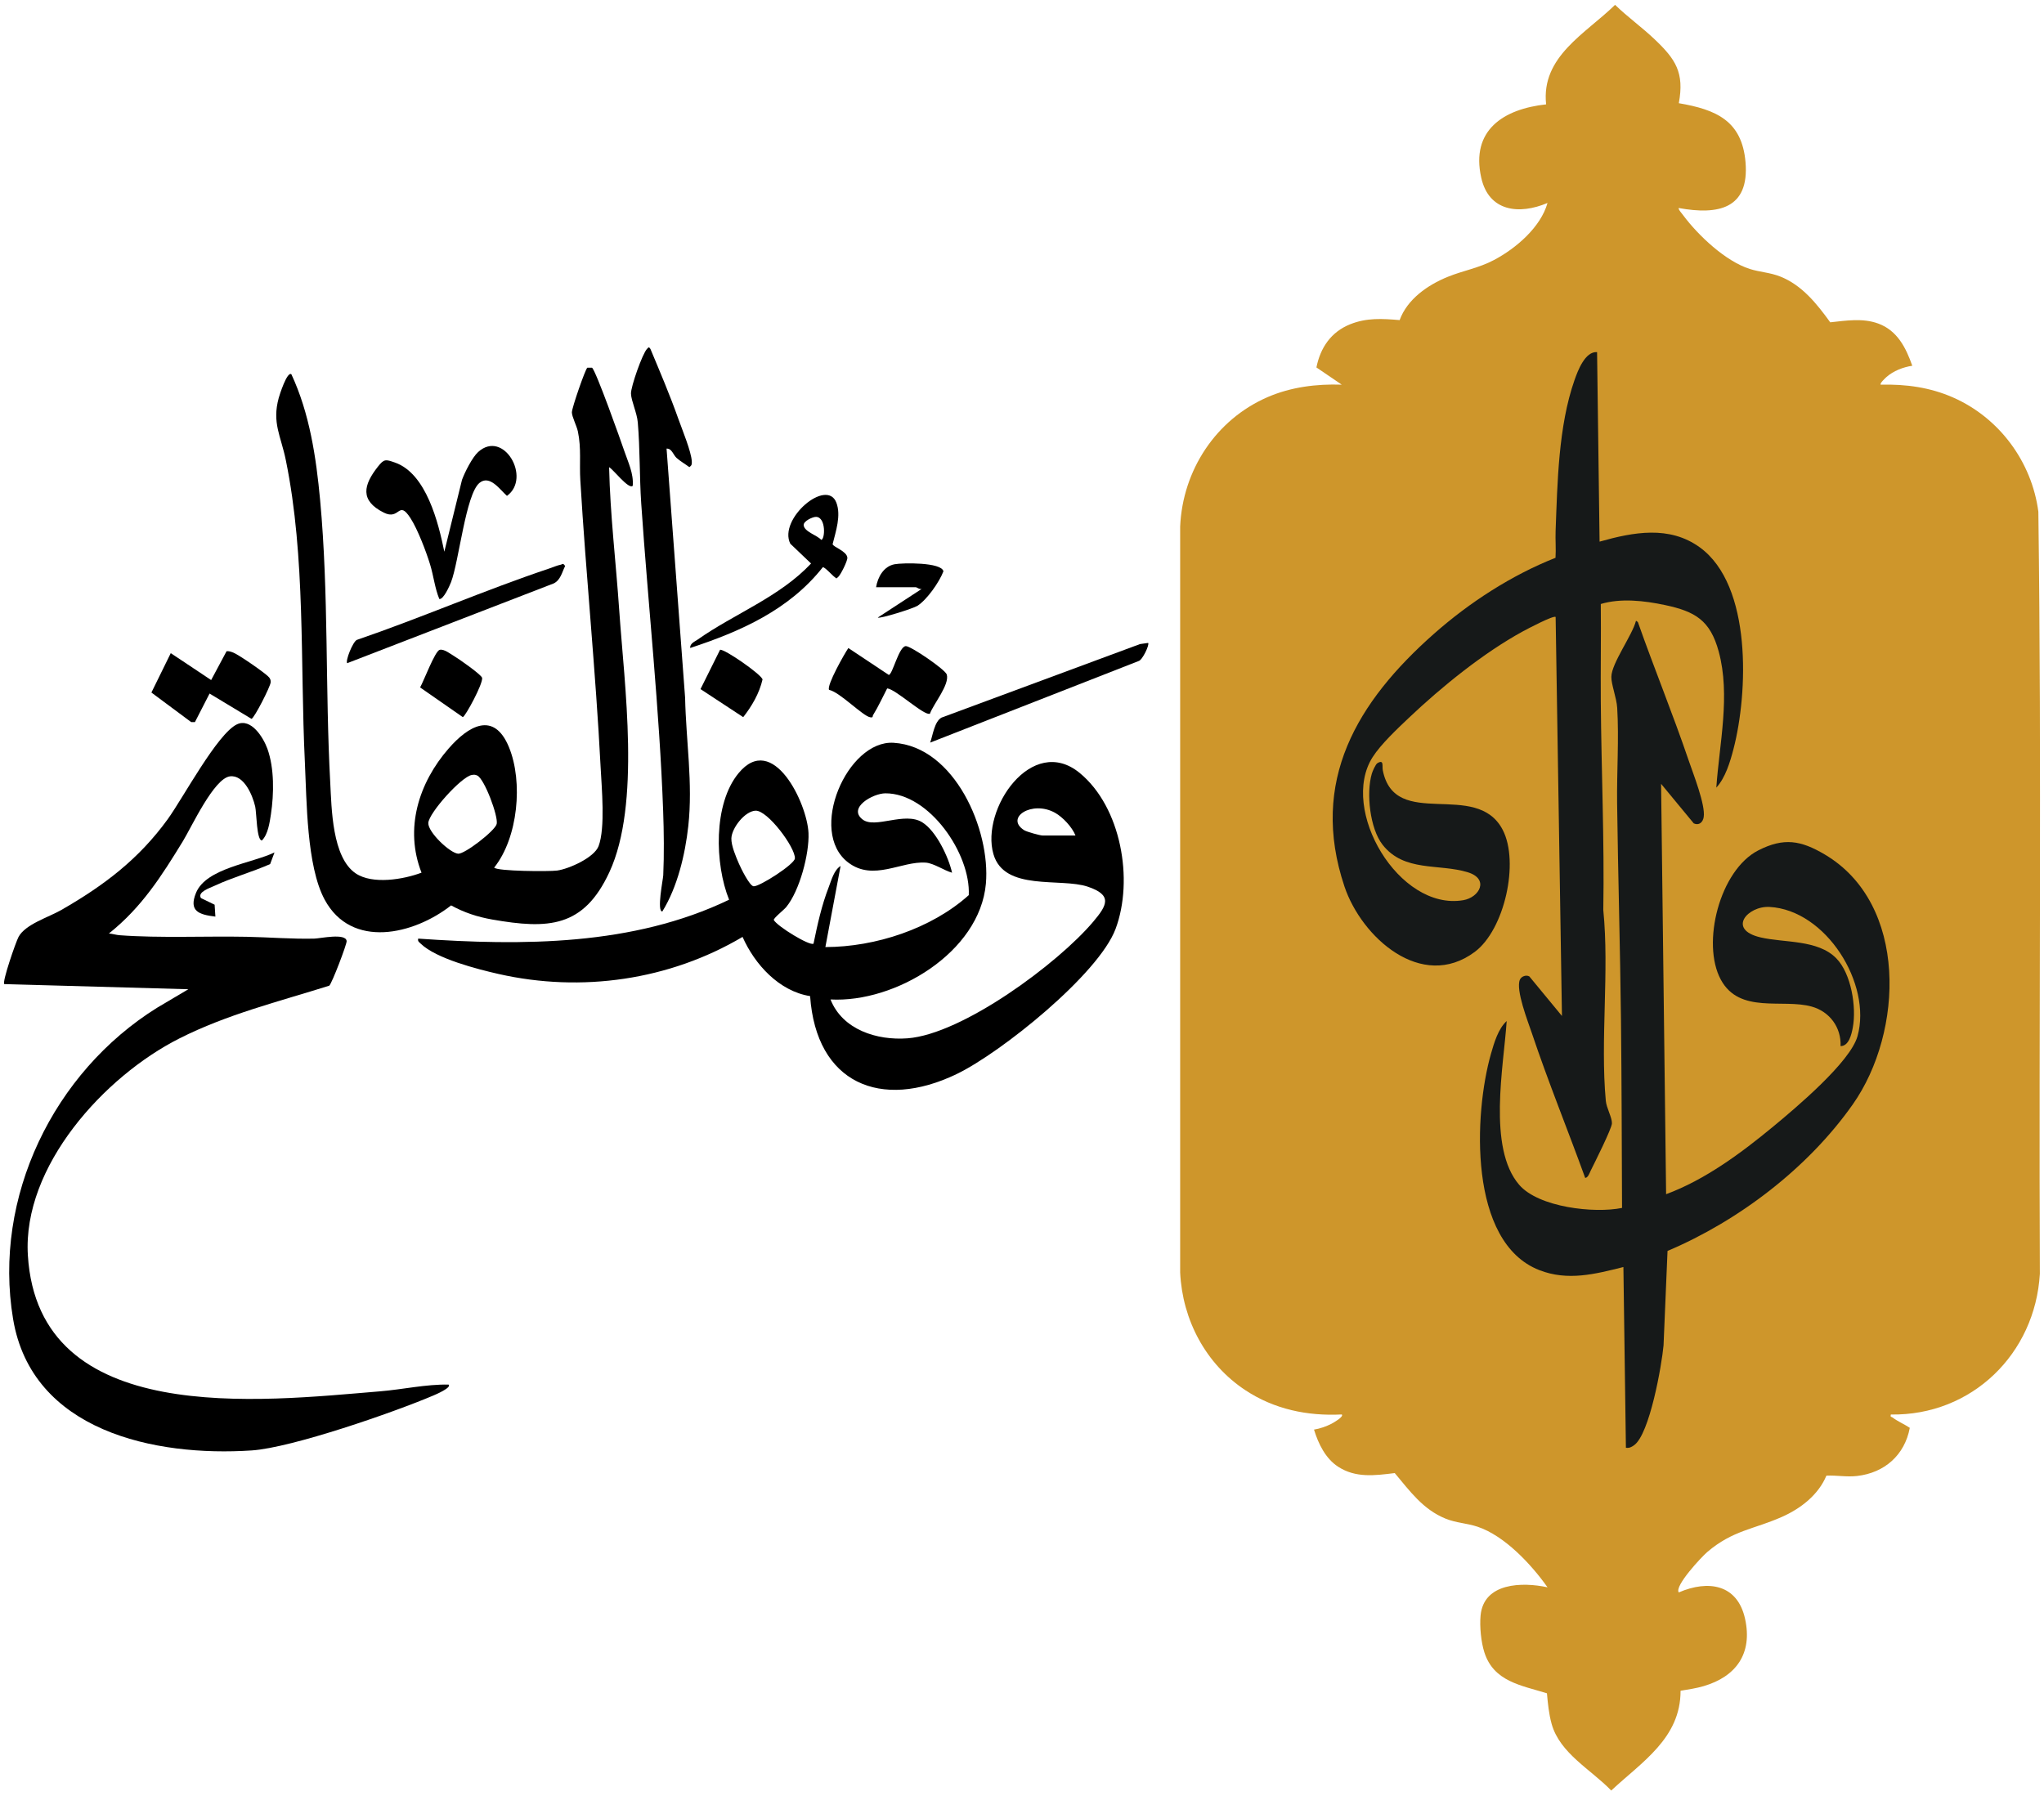
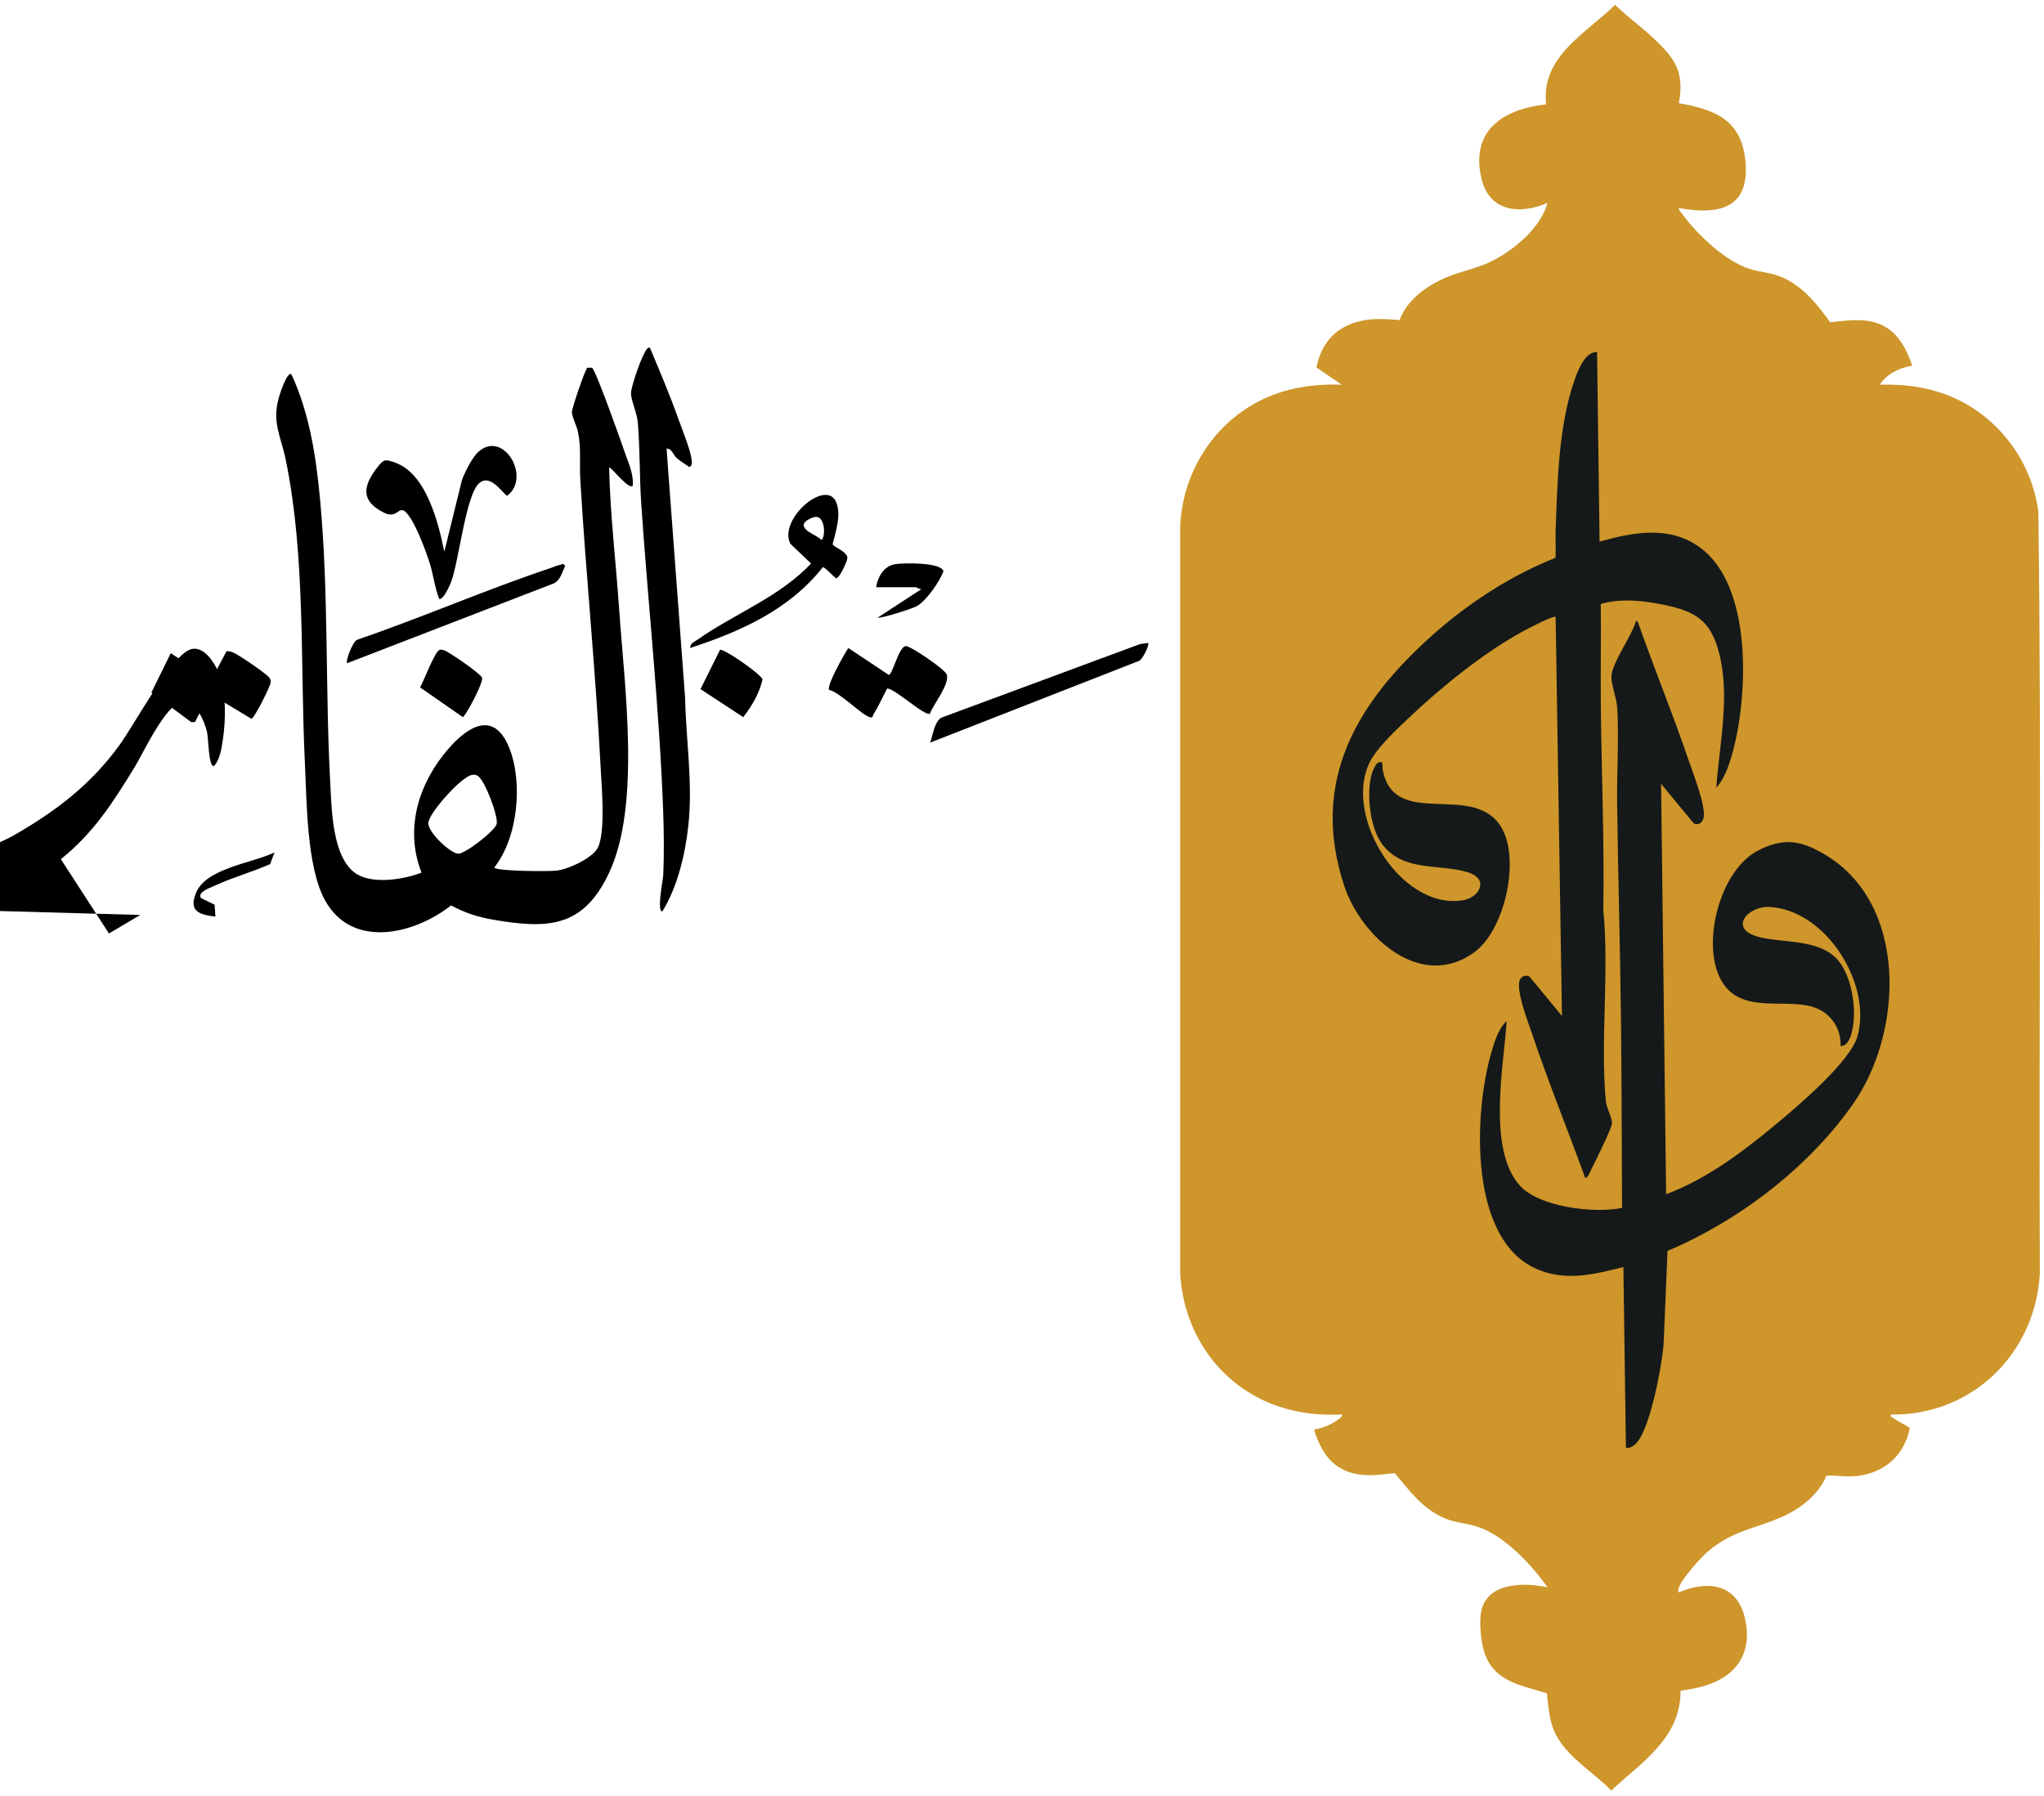
<svg xmlns="http://www.w3.org/2000/svg" id="Layer_1" baseProfile="tiny" version="1.2" viewBox="0 0 660 580">
  <g>
-     <path d="M268.16,322.75c3.87,9.81,15.01,13.3,24.84,12.57,17.76-1.32,48.6-24.15,60-37.66,4.44-5.26,6.37-8.58-1.79-11.32-8.77-2.94-26.92,1.59-30.43-10.49-4.21-14.52,12.46-38.9,27.86-26.22,13.38,11.01,17.49,34.52,11.58,50.34-5.5,14.7-37.04,40.01-51.32,46.89-24.53,11.82-45.35,2.97-47.32-25.17-10-1.59-17.87-10.21-21.81-19.12-23.63,13.98-52.01,18.04-78.79,11.97-6.88-1.56-20.16-4.96-25.13-9.79-.53-.52-1.03-.72-.82-1.63,33.72,2.34,69.39,2.35,100.39-12.56-4.62-11.46-5.16-30.9,3.05-40.86,11.14-13.51,22.2,9.84,22.59,19.33.28,6.74-2.87,18.64-7.19,23.9-.76.93-4.23,3.66-4.01,4.19,1.1,2.02,11.62,8.47,12.82,7.63,1.27-6.18,2.63-12.38,4.92-18.28.89-2.31,1.68-5.45,3.82-6.81l-4.91,26.19c16.18-.02,34.23-5.94,46.3-16.77.65-13.34-12.75-32.94-26.93-32.88-4.01.02-12.22,4.66-7.36,8.44,4.02,3.13,13.55-2.63,19.27.92,4.53,2.82,8.5,11.25,9.63,16.28-2.56-.71-5.93-3.08-8.51-3.26-7.87-.55-16.9,6.14-25.02-.03-13.18-10.01-.3-39.59,14.64-38.67,19.74,1.21,31.35,28.2,29.81,45.5-1.98,22.19-29.29,38.54-50.19,37.39ZM347.27,269.82c-1.08-2.71-4.08-5.92-6.59-7.33-7.42-4.15-16.31,1.59-9.98,5.62.82.52,5.11,1.71,5.93,1.71h10.64ZM243.96,261.8c-3.48.18-7.67,5.59-7.8,8.92-.09,2.32,1.49,6.01,2.44,8.2.65,1.5,3.43,7.18,4.74,7.3,1.88.17,13.23-7.12,13.33-9,.19-3.48-8.83-15.62-12.71-15.41Z" />
-     <path d="M35.18,301.46c1.19.11,2.31.48,3.52.57,12.81.96,27.86.24,40.97.5,7.23.14,14.5.76,21.82.59,1.91-.04,10.17-1.89,10.44.79.1.97-4.77,13.72-5.61,14.41-16.49,5.19-32.9,9.21-48.42,17.05-24.18,12.21-50.67,41.26-48.9,70.03,3.42,55.76,75.14,47.11,113.75,43.92,7.37-.61,14.7-2.3,22.1-2.18,1.09.98-4.27,3.26-4.92,3.53-12.77,5.44-45.66,16.87-58.65,17.74-31.29,2.09-71-6.21-77.05-42.43-6.57-39.33,13.07-79.7,46.49-100.53l10.1-5.98-59.45-1.66c-.71-.74,3.71-13.55,4.63-15.26,2.21-4.08,9.64-6.3,13.73-8.64,13.78-7.9,25.08-16.43,34.45-29.39,4.91-6.78,16-27.61,22.34-30.6,4.56-2.15,8.52,4.27,9.83,7.91,2.25,6.28,2.12,14.54,1.14,21.08-.41,2.73-.95,6.58-2.93,8.52-1.71,0-1.71-8.99-2.15-10.93-.85-3.7-3.65-10.36-8.16-9.78-5.19.67-12.39,16.36-15.16,20.89-6.94,11.33-13.31,21.4-23.9,29.84Z" />
+     <path d="M35.18,301.46l10.1-5.98-59.45-1.66c-.71-.74,3.71-13.55,4.63-15.26,2.21-4.08,9.64-6.3,13.73-8.64,13.78-7.9,25.08-16.43,34.45-29.39,4.91-6.78,16-27.61,22.34-30.6,4.56-2.15,8.52,4.27,9.83,7.91,2.25,6.28,2.12,14.54,1.14,21.08-.41,2.73-.95,6.58-2.93,8.52-1.71,0-1.71-8.99-2.15-10.93-.85-3.7-3.65-10.36-8.16-9.78-5.19.67-12.39,16.36-15.16,20.89-6.94,11.33-13.31,21.4-23.9,29.84Z" />
    <path d="M191.16,118.75c1.21.79,9.35,23.71,10.44,26.94,1.23,3.63,3.04,7.25,2.71,11.19-1.29,1.32-6.32-5.34-7.63-6,.34,15.41,2.21,30.75,3.26,46.11,1.66,24.35,7.01,62.69-3.17,84.66-8.32,17.95-19.71,18.47-37.85,15.3-4.77-.84-9.02-2.23-13.26-4.56-12.02,9.45-32.18,14.24-40.85-1.9-5.83-10.86-5.76-31.86-6.37-44.38-1.55-32.08.28-66.1-6.15-97.52-1.6-7.85-4.5-12-2.29-20.09.24-.87,2.7-8.7,4.09-7.63,5.88,12.6,8,26.85,9.28,40.65,2.8,30.2,1.62,60.82,3.26,91.14.45,8.37.58,24.24,8.24,29.4,5.42,3.65,15.43,1.96,21.24-.24-5.57-14.21-.93-28.98,8.74-40.08,6.28-7.21,14.61-12.34,19.5-.43,4.61,11.23,2.93,29.23-4.78,38.87.91,1.21,17.83,1.3,20.32.96,3.8-.52,11.98-4.17,13.39-7.89,2.22-5.84,1-18.88.66-25.52-1.58-30.91-4.73-61.87-6.56-92.74-.32-5.36.36-10.14-.77-15.6-.39-1.9-1.94-4.79-1.95-6.23s4.35-14,4.99-14.41h1.51ZM152.35,250.27c-3.37.54-13.87,12.26-14.05,15.5-.16,2.94,6.95,9.7,9.63,9.93,2.09.18,11.97-7.43,12.45-9.62.55-2.5-3.96-14.57-6.28-15.63-.7-.32-1.03-.29-1.75-.18Z" />
    <path d="M215.23,144.88l5.99,80.48c.29,13.82,2.55,27.58,1.03,41.39-1.01,9.21-3.5,19.71-8.39,27.61-1.86,0,.23-10.32.3-11.7.3-6.53.21-14.19-.03-20.75-1.18-32.77-4.85-66.49-7.08-99.31-.58-8.59-.38-17.66-1.11-26.18-.26-3.1-2.12-6.94-2.2-9.3-.07-2.22,3.73-13.02,5.19-14.46.57-.56.57-.71,1.09.03,3.12,7.46,6.33,14.99,9.03,22.62,1.19,3.36,4.19,10.56,4.33,13.72.04.92,0,1.26-.79,1.83-1.3-.98-2.92-1.9-4.12-2.97-1.11-.99-1.51-3.1-3.25-3.02Z" />
    <path d="M154.82,155.95c-4.44,3.67-6.62,25.39-9.17,32.02-.42,1.1-2.45,5.74-3.8,5.47-1.46-3.56-1.84-7.46-2.99-11.2-1.28-4.17-4.01-11.35-6.34-14.94-3.94-6.07-3.35.88-8.61-1.76-7.78-3.9-6.56-8.92-1.89-14.83,1.99-2.52,2.46-2.4,5.51-1.33,10.14,3.54,14.03,19.45,15.94,28.79l5.71-23.21c.9-2.46,3.32-7.26,5.21-8.98,8.21-7.45,17.3,8.37,9.31,14.16-2.21-1.93-5.55-6.94-8.89-4.18Z" />
    <path d="M86.85,218.7c.41.49.61,1.01.55,1.65-.11,1.42-5.27,11.53-6.19,11.8l-13.54-8.17-4.73,9.22h-1.2s-12.85-9.55-12.85-9.55l6.25-12.72,13.04,8.69,4.98-9.31c.81-.09,1.5.18,2.23.47,1.71.68,10.33,6.59,11.44,7.92Z" />
    <path d="M300.28,230.47c-1.65.96-11.15-8-13.82-8.15-1.5,2.86-2.83,5.85-4.54,8.6-.25.41.13.91-.95.72-2.42-.42-9.82-8.16-13.27-8.85-.84-1.44,4.99-11.71,6.23-13.51l13.05,8.68c1.23-.09,3.22-9.11,5.47-9.3,1.54-.13,12.81,7.6,13.26,9.17.95,3.31-4.29,9.46-5.43,12.63Z" />
    <path d="M222.87,209.26c-.15-1.44,1.47-2.06,2.44-2.74,11.81-8.32,26.43-13.72,36.58-24.54l-6.71-6.4c-3.95-8,11.81-21.33,14.88-13.25,1.58,4.15-.18,9.26-1.21,13.4.15.92,4.56,2.22,4.76,4.36.1,1-2.19,5.62-3,6.27s-.34.51-1.1,0-3.08-3.19-3.82-3.19c-10.89,13.79-26.52,20.73-42.82,26.09ZM263.52,166.92c-1.07-.04-4.13,1.36-4.02,2.69.19,2.12,4.36,3.24,5.65,4.72,1.26,0,1.65-7.28-1.63-7.41Z" />
    <path d="M112.11,214.17c-.65-.72,1.8-6.91,3.11-7.52,20.85-7.14,41.18-16.04,62.08-23.04,1.11-.37,2.64-1.03,3.7-1.23.7-.13.7-.7,1.48.41-1.01,1.99-1.45,4.5-3.66,5.61l-66.71,25.77Z" />
    <path d="M370.73,207.63c.52.5-1.85,5.64-3.13,5.87l-67.25,26.32c.85-2.36,1.37-6.81,3.66-8.07l64.09-23.75,2.62-.37Z" />
    <path d="M232.5,209.85c1.34-.39,13.41,7.99,13.72,9.58-1.04,4.48-3.43,8.59-6.24,12.17l-13.79-9.06,6.31-12.69Z" />
    <path d="M141.96,209.87c1.38-.4,3.53,1.35,4.81,2.1,1.43.85,8.66,5.91,8.91,6.94.3,1.92-5.42,12.48-6.24,12.68l-13.79-9.59c1.15-1.99,4.78-11.69,6.31-12.14Z" />
    <path d="M282.89,189.62c.53-3.27,2.45-6.73,5.97-7.4,2.54-.48,15.2-.69,15.77,2.29-1.36,3.51-5.26,9.1-8.37,11.12-1.33.87-12.19,4.28-12.83,3.81l14.19-9.26c-.71.25-1.61-.55-1.91-.55h-12.82Z" />
    <path d="M88.64,275.28l-1.41,3.77c-5.84,2.57-12.3,4.35-18.05,7.05-1.48.69-5.52,1.99-4.29,3.93l4.41,2.14.25,3.84c-5.29-.63-8.67-1.73-6.27-7.64,3.26-8.04,18.17-9.59,25.37-13.09Z" />
  </g>
  <path d="M542.09,33.33c12.01,2.05,20.39,5.64,21.53,19.02,1.29,15.13-8.86,17.14-21.55,14.83-.32.29,1.17,2.01,1.47,2.4,4.83,6.48,13.64,14.79,21.44,17.27,3.26,1.04,6.49,1.13,9.8,2.43,7.09,2.78,11.88,8.85,16.2,14.81,5.12-.55,10.49-1.43,15.48.39,6.18,2.26,8.96,7.81,11.01,13.64-2.97.44-6.1,1.65-8.36,3.66-.34.31-2.27,2.07-1.82,2.45,8.11-.21,15.95.87,23.37,4.14,14.88,6.55,25.39,20.72,27.52,36.88,1.08,81.98.13,164.1.48,246.13-1.51,25.83-21.97,45.84-48.11,45.43-.23.94.17.67.51.93,1.67,1.29,3.86,2.19,5.61,3.37-1.66,8.81-8.16,14.54-17.04,15.55-3.42.39-6.55-.27-9.89-.11-2.6,6.24-8.34,10.66-14.38,13.33-9.13,4.04-15.85,4.3-24.11,11.35-1.8,1.54-10.66,10.99-9.18,13.03,9.51-4.09,18.94-2.68,21.41,8.54s-2.9,18.64-13.36,21.72c-2.5.74-4.92,1.06-7.47,1.5.03,15.31-12.49,22.98-22.39,32.22-6.5-6.77-16.58-11.98-19.24-21.51-.9-3.24-1.21-6.54-1.52-9.89-8.3-2.58-17.17-3.75-20.2-13.22-1.08-3.37-1.55-8.33-1.23-11.85.98-10.72,13.51-10.91,21.62-9.16-5.21-7.38-13.83-16.64-22.6-19.57-3.42-1.14-6.87-1.19-10.4-2.64-7.26-2.98-11.48-8.91-16.33-14.68-6.41.78-12.59,1.65-18.29-2.06-4.09-2.66-6.38-7.43-7.78-11.98,1.89-.3,3.96-1.02,5.65-1.89.41-.21,4.13-2.28,3.31-3-11.12.56-21.79-1.68-31.1-7.82-12.8-8.44-20.35-22.7-21.08-38.01v-240.9c.79-18.2,11.55-34.6,28.27-41.83,7.53-3.25,15.71-4.28,23.91-4.01l-8.18-5.56c1.27-6.38,4.73-11.47,10.89-13.94,5.33-2.14,10.37-1.82,15.98-1.35,2.47-6.77,9.09-11.36,15.56-13.98,5.03-2.04,9.96-2.8,14.94-5.44,7.04-3.73,15.04-10.54,17.25-18.41-9.15,3.88-18.95,2.81-21.4-8.15-3.44-15.38,7.2-22.19,20.95-23.69-1.68-15.49,12.81-22.86,22.26-32.14,4.07,3.94,8.75,7.29,12.84,11.19,6.7,6.38,9.58,10.65,7.75,20.57Z" fill="#ce962b" />
  <path d="M515.69,113.72l.81,61.2c10.92-3.09,22.57-5.28,32.38,1.86,16.93,12.31,15.56,47.02,10.86,65.1-1.08,4.17-2.63,9.34-5.55,12.48,1-14.25,4.61-29.85.78-43.94-2.74-10.1-7.59-12.95-17.39-15.03-6.62-1.4-14.23-2.28-20.69-.33.11,10.52-.08,21.04,0,31.56.18,22.39,1.19,44.82.81,67.27,1.98,19.79-1,41.99.81,61.6.22,2.38,2.01,5.31,1.98,7.28-.02,1.66-5.7,12.95-6.88,15.33-.34.69-.84,2.28-1.76,2.29-5.65-15.61-11.96-31.06-17.24-46.81-1.23-3.67-5.28-13.94-3.83-17.22.46-1.04,1.99-1.62,3.04-1.03l10.53,12.77-2.04-128.86c-.69-.58-9.15,3.88-10.53,4.63-12.78,6.97-26.31,17.95-36.88,27.97-3.66,3.47-9.01,8.49-11.67,12.65-10.84,16.96,8.49,49.71,29.21,46.23,5.31-.89,8.52-6.86,1.52-9.02-9.33-2.88-20.59.02-27.55-8.92-4.08-5.24-5.3-16.63-3.46-22.9.23-.8,1.21-3.07,1.83-3.43,2.18-1.28,1.45.95,1.72,2.32,3.92,19.69,30.21,2.85,38.72,19.23,5.43,10.44.61,32.26-9.05,39.43-17.16,12.74-36.55-4.73-42.05-21.15-11.4-34.01,4.16-59.73,28.88-81.58,11.43-10.11,25.06-18.95,39.27-24.56.19-2.88-.08-5.8.03-8.69.59-15.57.9-33.83,6.08-48.63,1.08-3.09,3.43-9.38,7.31-9.11Z" fill="#161919" />
  <path d="M536.36,253.14l1.62,132.52c12.61-4.66,24.32-13.35,34.64-21.89,7.1-5.88,24.84-20.75,27.17-29.16,4.69-16.91-10.2-40.75-28.44-41.72-7-.37-13.78,7.27-2.91,9.83,7.67,1.81,18.46.64,24.47,6.74,4.88,4.95,6.58,15.83,5.35,22.4-.41,2.18-1.25,5.96-3.95,5.98.25-6.04-3.51-11.15-9.32-12.77-9.41-2.64-23.29,2.53-29.36-8.73-6.31-11.71-.36-35.35,12.13-41.72,8.24-4.2,13.74-3.22,21.4,1.3,27.02,15.93,25.51,57.39,9.12,80.7-14.43,20.54-36.79,37.6-59.84,47.36l-1.29,30.53c-.58,6.37-4.48,28.66-9.52,32.22-.86.61-1.52.97-2.63.81l-.81-58.36c-9.14,2.29-17.95,4.58-27.14,1-23.03-8.96-21.14-50.6-15.61-69.9,1-3.5,2.33-8.05,5.06-10.54-.94,14.55-6.25,40.98,4.05,52.9,6.27,7.26,24.21,9.3,33.2,7.45-.09-20.18-.12-40.38-.34-60.56-.26-23.31-.95-46.77-1.25-70.08-.13-10.07.63-20.9.03-30.83-.19-3.23-1.94-7.6-1.89-10.05.08-4.42,6.75-13.36,7.96-18.1l.6.41c5.27,14.99,11.32,29.73,16.43,44.77,1.42,4.19,5.45,14.32,4.83,18.22-.27,1.68-1.51,2.82-3.21,2.04l-10.54-12.76Z" fill="#161919" />
</svg>